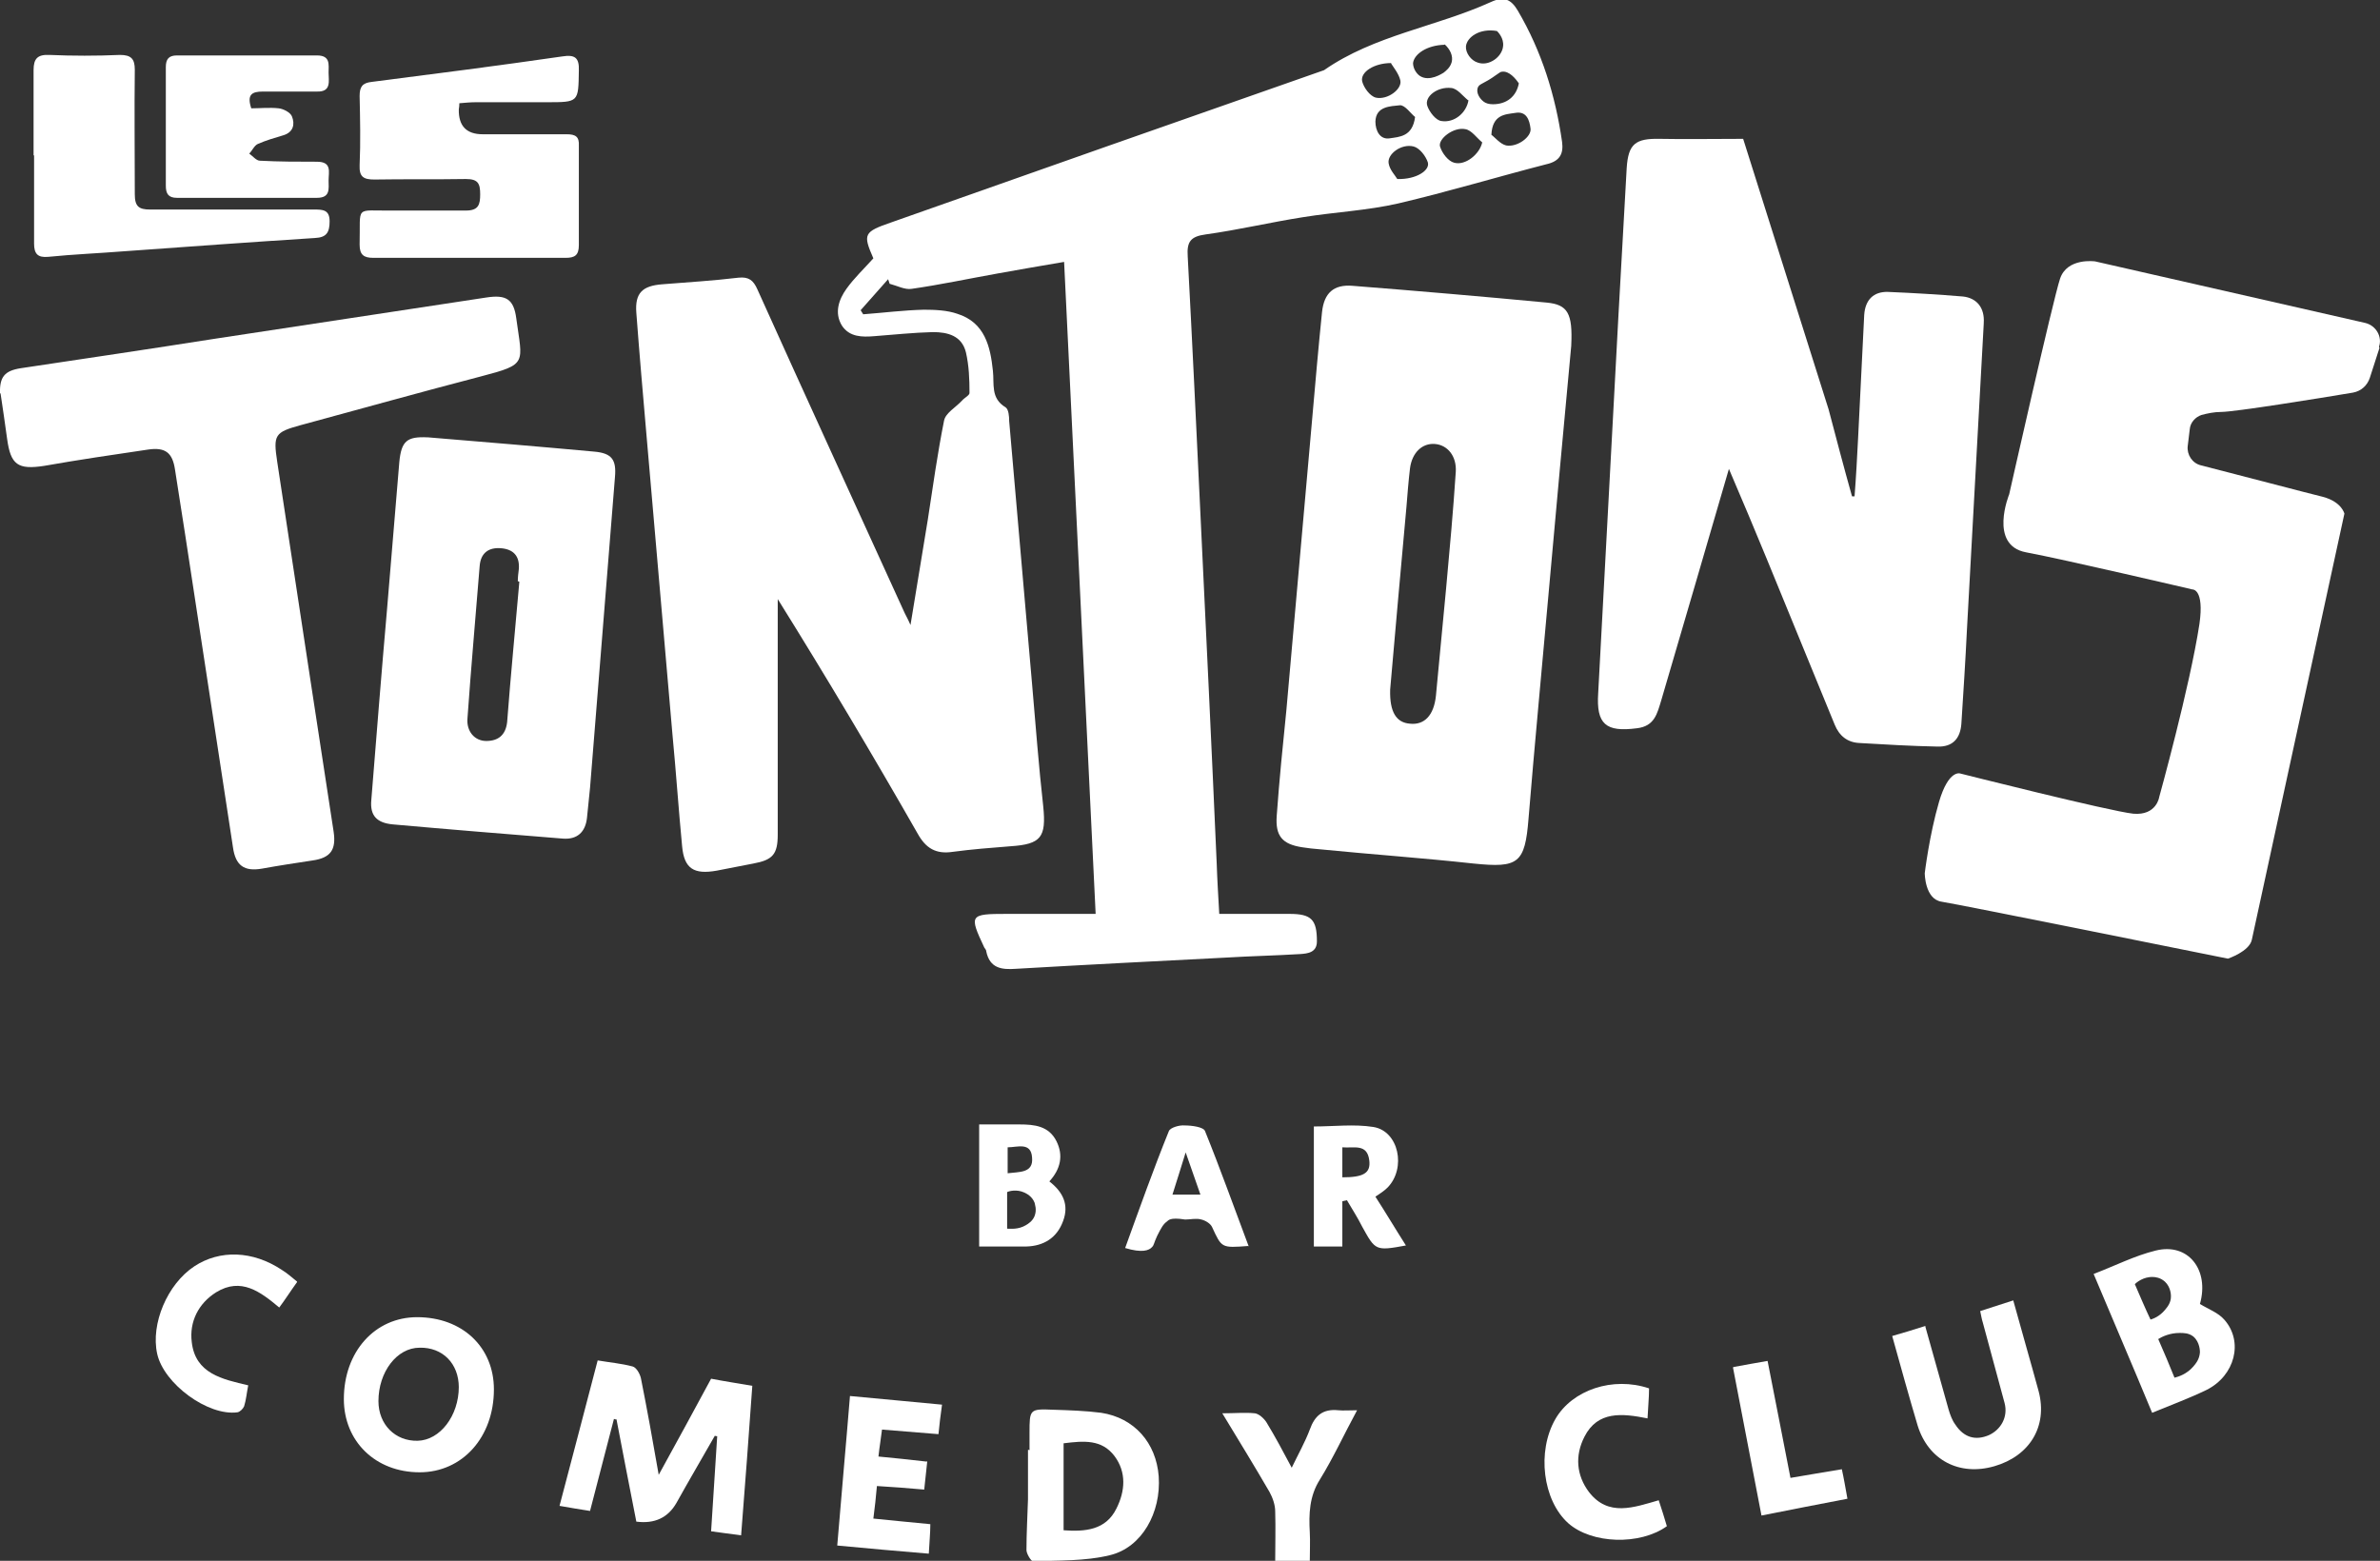
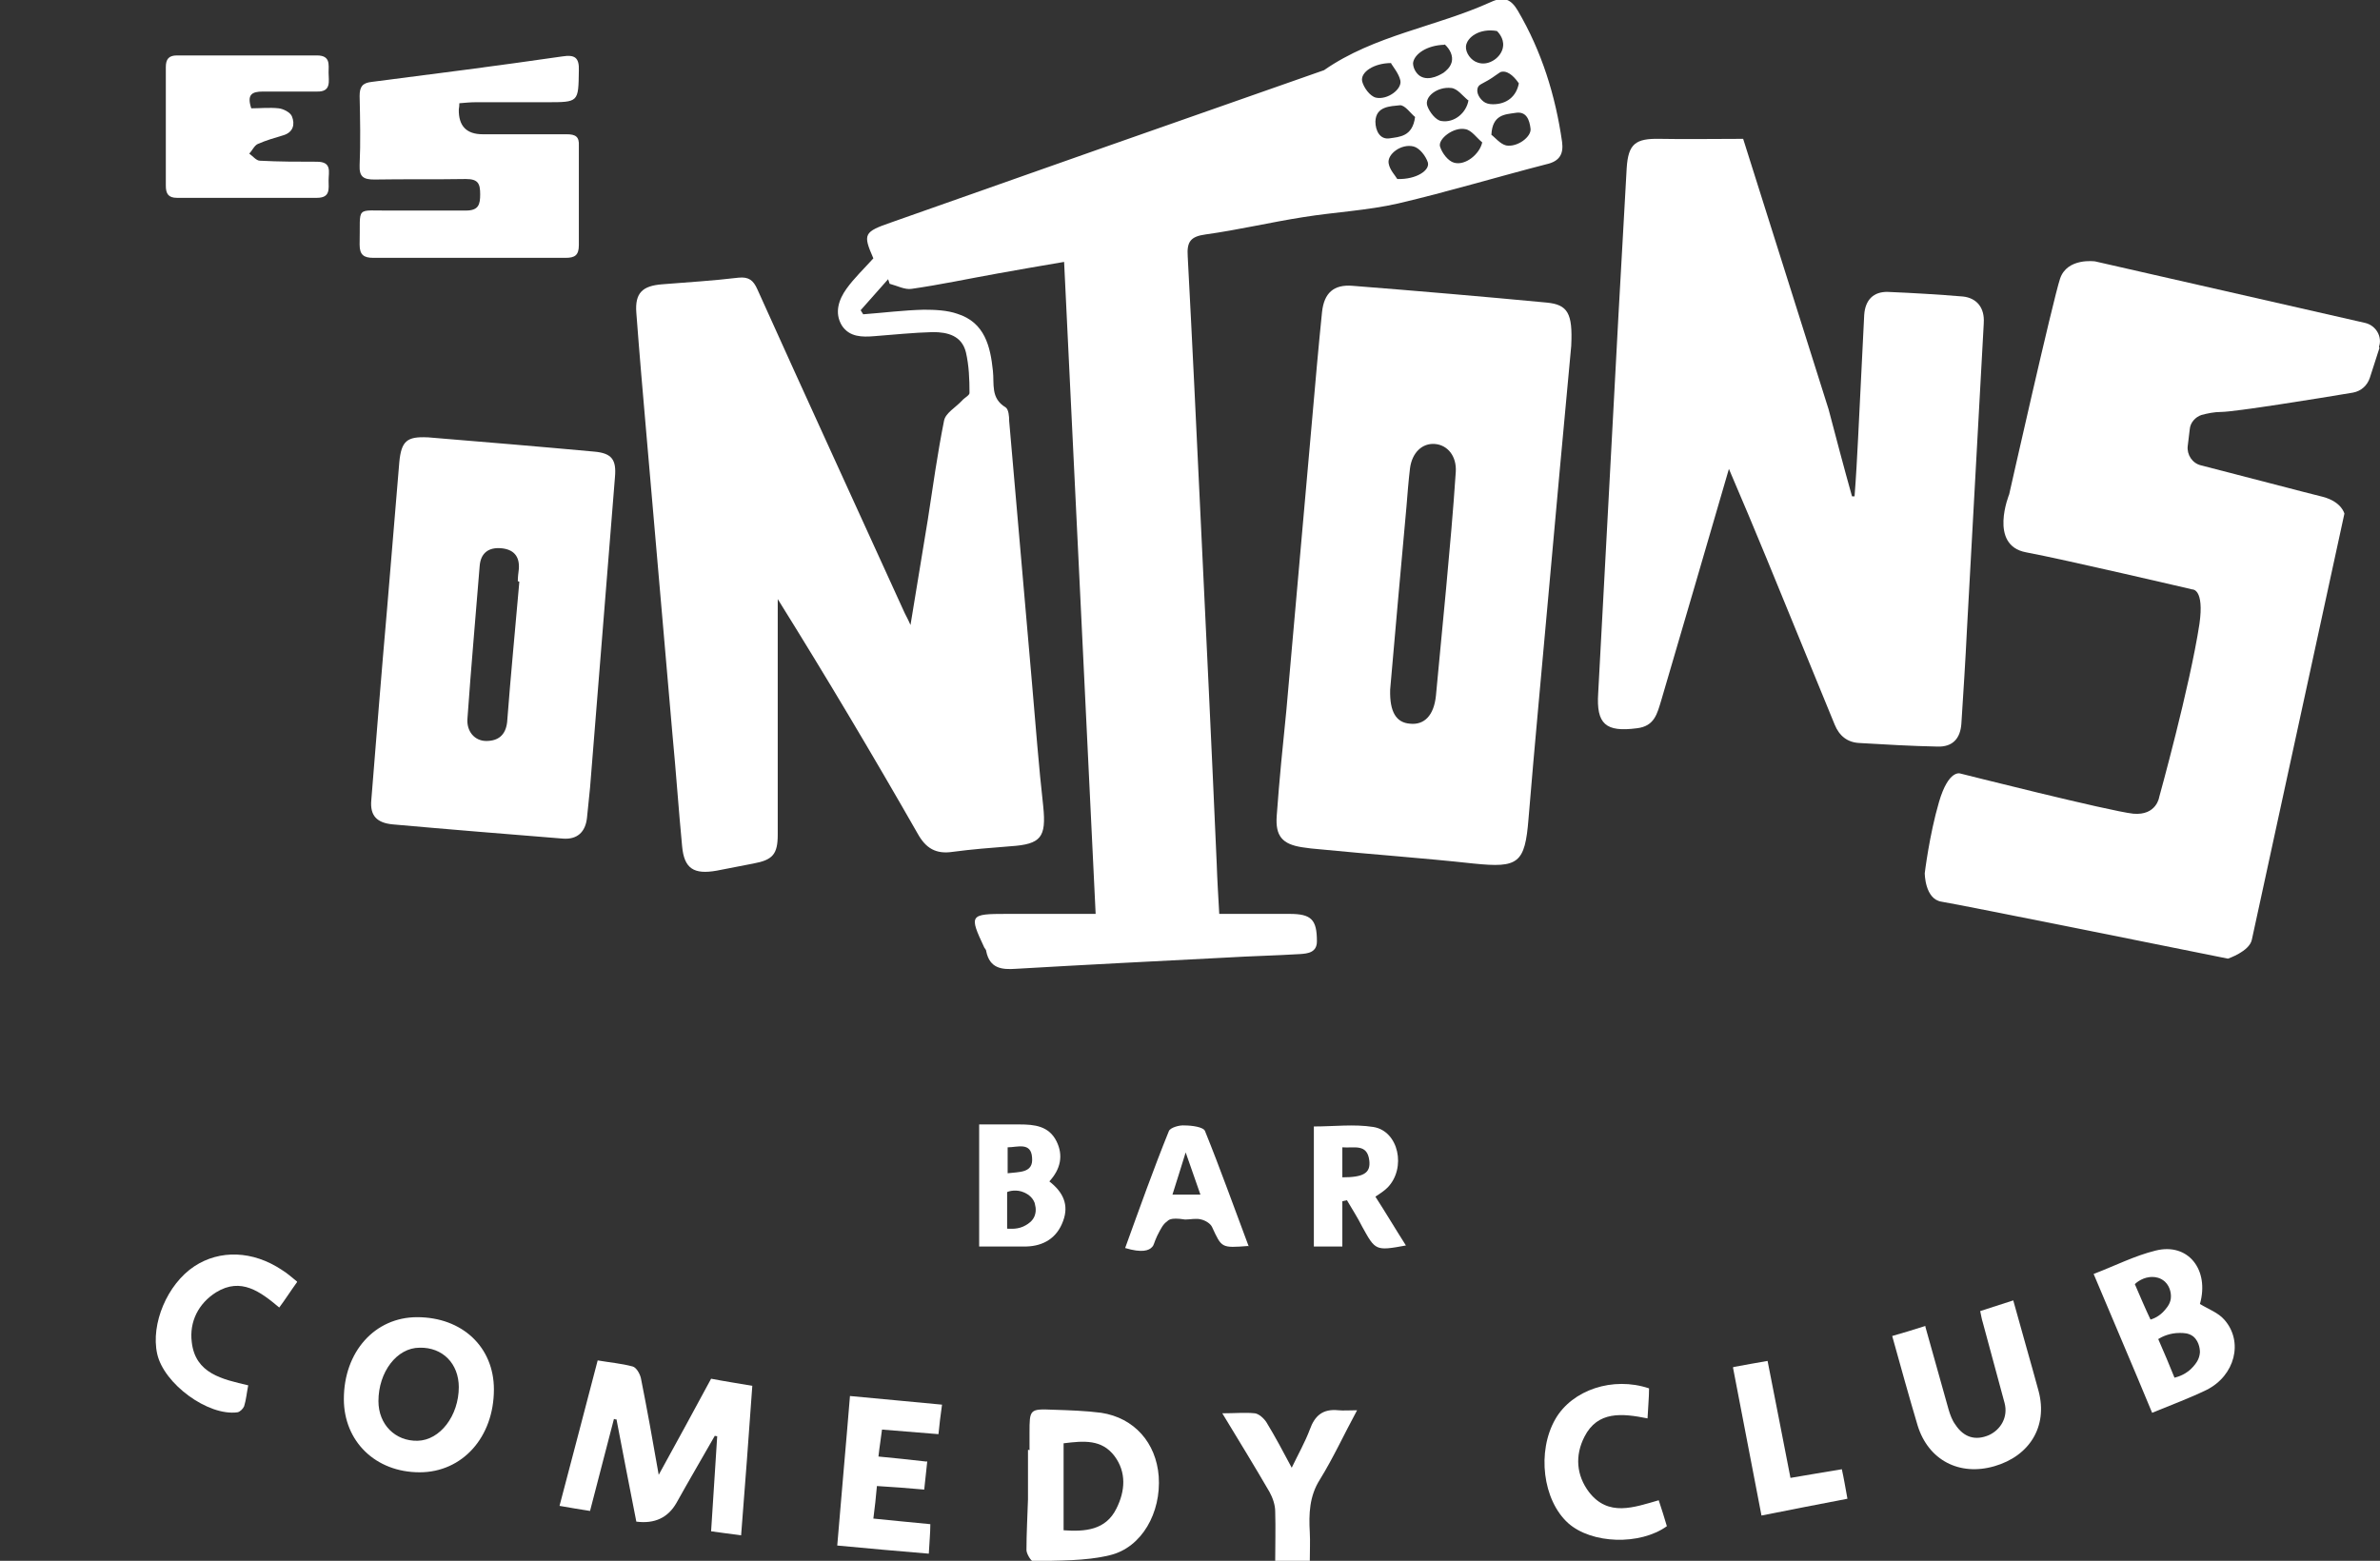
<svg xmlns="http://www.w3.org/2000/svg" id="Calque_1" version="1.1" viewBox="0 0 467.9 306.9">
  <rect x="0" y="0" width="467.9" height="306.9" fill="#333333" stroke="none" />
  <defs>
    <style>
      .st0 {
        fill: #fff;
      }
    </style>
  </defs>
  <g id="LOGO_2">
    <path class="st0" d="M215.4,179.7c-2.1-42.9-4.1-85.3-6.2-128.2-4.6.8-8.9,1.5-13.2,2.3-5.6,1-11.2,2.2-16.8,3-1.3.2-2.8-.6-4.3-1-.1-.3-.2-.6-.3-.9-1.8,2-3.6,4.1-5.4,6.1l.5.8c4-.3,7.9-.8,11.9-.9,2.2,0,4.6.1,6.6.8,5.4,1.7,6.5,6.4,7,11.2.3,2.6-.5,5.4,2.5,7.2.6.4.7,1.8.7,2.7,1.5,17.2,3,34.5,4.5,51.7.7,8,1.3,16.1,2.2,24.1.6,6-.4,7.4-6.4,7.8-3.8.3-7.7.6-11.4,1.1-3.3.5-5.3-.7-6.9-3.6-8.8-15.4-17.9-30.7-27.5-46.1,0,.9,0,1.7,0,2.6,0,14.6,0,29.2,0,43.7,0,3.9-1,5-4.8,5.7-2.4.5-4.8.9-7.2,1.4-4.5.8-6.4-.4-6.8-4.8-.7-7.3-1.2-14.7-1.9-22-1.7-19.6-3.4-39.2-5.1-58.8-.7-8-1.4-16.1-2-24.1-.3-3.9,1.2-5.3,5.1-5.6,5-.4,10-.7,15-1.3,2-.2,2.9.5,3.7,2.3,9.5,21.1,19.2,42.2,28.8,63.3.3.7.7,1.3,1.3,2.7,1.2-7.4,2.3-14,3.4-20.7,1-6.5,1.9-13,3.2-19.5.3-1.5,2.3-2.6,3.5-3.9.5-.6,1.6-1.1,1.5-1.6,0-2.6-.1-5.3-.7-7.9-.8-3.3-3.6-4-6.5-4-3.8.1-7.6.5-11.5.8-2.4.2-4.9.2-6.4-2.1-1.5-2.5-.6-5.1.9-7.2,1.5-2.1,3.5-4,5.3-6-2.1-4.8-1.9-5.2,3.6-7.1,28.3-10,56.7-20,85-29.9,9.9-6.9,22-8.5,32.8-13.4,2.6-1.2,4-.5,5.3,1.7,4.7,8,7.4,16.7,8.7,25.8.3,2.3-.4,3.8-3.1,4.4-9.7,2.5-19.3,5.4-29.1,7.7-6.1,1.4-12.5,1.7-18.7,2.7-6.4,1-12.7,2.5-19.2,3.4-2.9.4-3.7,1.4-3.5,4.3.9,16.9,1.7,33.8,2.5,50.7,1.1,22.9,2.2,45.8,3.2,68.7.1,3.1.3,6.3.5,9.9,4.6,0,9.2,0,13.8,0,4.3,0,5.4,1.1,5.4,5.4,0,2.2-1.8,2.4-3.3,2.5-4.9.3-9.8.4-14.7.7-13.7.7-27.5,1.4-41.2,2.2-2.8.2-5.1-.1-5.8-3.4,0-.3-.2-.5-.4-.8-3-6.4-2.9-6.6,4.4-6.6,5.7,0,11.4,0,17.5,0ZM273.5,12.4c-3.4,0-6.1,1.8-5.7,3.6.3,1.2,1.5,2.9,2.7,3.2,2.3.5,5.2-1.7,4.8-3.4-.3-1.3-1.3-2.5-1.8-3.3ZM291.4,28c-1.1-.9-2.1-2.4-3.3-2.6-2.3-.5-5.4,1.9-5,3.4.4,1.3,1.6,2.9,2.8,3.2,2.2.6,5-1.7,5.5-4ZM278.2,23c-.8-.6-2-2.4-3-2.3-1.9.2-4.7.2-4.8,3.2,0,1.8.9,3.6,2.8,3.3,1.9-.3,4.5-.3,5-4.2ZM274.8,35.2c3.6.1,6.4-1.7,5.9-3.3-.4-1.2-1.6-2.8-2.8-3.1-2.4-.6-5.2,1.5-4.9,3.3.2,1.3,1.3,2.4,1.7,3.1ZM288.6,19.7c-1.1-.9-2.1-2.3-3.3-2.4-2.7-.3-5.3,1.7-4.7,3.5.4,1.2,1.7,2.9,2.8,3,2.5.4,4.9-1.6,5.3-4.1ZM293.2,26.5c.7.5,1.7,1.8,2.9,2.1,2.2.4,5-1.7,4.8-3.3-.2-1.7-.8-3.5-3-3.1-2,.3-4.5.3-4.7,4.3ZM298.6,16.4c-.6-.9-1.9-2.5-3.3-2.3-.3,0-.5.2-1.1.6-2.6,1.9-3.4,1.7-3.7,2.6-.3,1,.4,2.1,1.2,2.7.4.3,1,.5,1.8.5,2.7,0,4.6-1.5,5.1-4.1ZM294.3,6.1c-3.4-.6-5.9,1.2-6.1,3-.1,1.3,1,2.8,2.3,3.2,2.2.8,4.8-1.1,5-3.2.2-1.6-1-2.8-1.2-3ZM284,8.8c-3.6.1-6,1.9-6.2,3.6,0,1,.6,2,1.3,2.5,1.9,1.3,4.5-.5,4.7-.6.5-.4,1.3-1,1.6-2.1.3-1.2-.3-2.5-1.4-3.5Z" />
    <path class="st0" d="M390,63.6c-1.1,20-2.2,40-3.3,60.1-.3,6.2-.7,12.4-1.1,18.6-.2,2.9-1.7,4.6-4.7,4.5-5.1-.1-10.2-.4-15.3-.7-2.4-.1-4-1.4-4.9-3.6-4.5-10.9-8.9-21.8-13.4-32.7-2.3-5.6-4.7-11.3-7.4-17.6-4.5,15.5-8.9,30.5-13.3,45.5-.8,2.6-1.3,5.1-4.8,5.5-6.1.8-8-.8-7.6-6.9,1.3-24.8,2.7-49.7,4-74.6.5-9.5,1.1-19,1.6-28.6.3-4.8,1.7-5.9,6.5-5.8,5.2.1,10.4,0,16.4,0l16.8,53.2c1.5,5.7,3,11.4,4.6,17.1.2,0,.3,0,.5,0,.3-3.8.5-7.6.7-11.5.4-8,.8-16.1,1.2-24.2.2-2.9,1.8-4.6,4.7-4.5,4.9.2,9.8.5,14.7.9,2.8.3,4.3,2.3,4.1,5.2Z" />
    <path class="st0" d="M308.9,68c-1.5,15.9-3,32.6-4.5,49.2-1.3,14.6-2.7,29.2-3.9,43.8-.7,8.8-2,9.7-10.8,8.8-10.1-1.1-20.1-1.8-30.2-2.8-1.2-.1-2.3-.2-3.5-.4-3.9-.6-5.3-2.2-5-6.2.5-7,1.2-13.9,1.9-20.8,1.7-19.2,3.4-38.4,5.1-57.6.6-6.9,1.2-13.7,1.9-20.6.4-3.8,2.3-5.5,6-5.2,12.7,1,25.5,2.1,38.2,3.3,4.1.4,5.1,2.1,4.8,8.4ZM273.3,135.7c-.1,4.3,1.2,6.4,3.9,6.6,2.8.3,4.7-1.6,5.1-5.5.7-7,1.3-14.1,2-21.1.7-7.6,1.4-15.3,1.9-22.9.2-3.1-1.6-5.3-4.1-5.5-2.5-.2-4.5,1.7-4.9,4.8-.3,2.5-.5,5.1-.7,7.6-1.1,12.1-2.2,24.3-3.2,35.9Z" />
-     <path class="st0" d="M0,77.4c-.1-3.3.9-4.5,4.1-5,12.7-1.9,25.5-3.8,38.2-5.8,17.8-2.7,35.6-5.4,53.3-8.1,3.9-.6,5.4.3,5.9,4.1,1.2,8.9,2.3,9-6.9,11.4-11.9,3.1-23.7,6.4-35.5,9.6-5.1,1.4-5.4,1.9-4.6,7.2,2.2,14.5,4.4,29,6.6,43.4,1.5,9.8,3,19.6,4.5,29.4.5,3.5-.6,5.1-4.2,5.6-3.3.5-6.6,1-9.9,1.6-3.5.6-5.2-.6-5.7-4.2-3.1-20.5-6.3-41-9.4-61.5-.7-4.3-1.3-8.5-2-12.8-.5-3.3-1.9-4.4-5.3-3.9-6.8,1-13.6,2-20.4,3.2-5.2.8-6.6-.2-7.3-5.3-.4-3.1-.9-6.2-1.3-9Z" />
    <path class="st0" d="M84.2,86c10.9.9,21.7,1.8,32.6,2.8,3.5.3,4.4,1.6,4.1,5-1.6,20.4-3.3,40.8-4.9,61.1-.2,2-.4,3.9-.6,5.9-.3,2.8-1.9,4.3-4.7,4.1-11.2-.9-22.3-1.8-33.5-2.8-3.1-.3-4.5-1.7-4.2-4.8,1-12.5,2-25.1,3.1-37.6.8-9.6,1.6-19.2,2.4-28.8.4-4.2,1.5-5.1,5.6-4.9ZM101.9,114.3h-.1c0-.8.1-1.6.2-2.4.2-2.6-1.1-3.9-3.5-4.1-2.4-.2-4,.9-4.2,3.5-.8,10-1.7,20-2.4,30-.2,2.5,1.4,4.4,3.7,4.4,2.3,0,3.8-1.1,4.1-3.7.7-9.2,1.6-18.4,2.4-27.6Z" />
    <path class="st0" d="M90.3,20.4c0,.7-.1.9-.1,1.1q-.1,4.9,4.7,4.9c5.5,0,11,0,16.5,0,1.8,0,2.5.5,2.4,2.3,0,6.5,0,13,0,19.5,0,2-.8,2.5-2.6,2.5-12.6,0-25.2,0-37.8,0-1.9,0-2.7-.6-2.7-2.6.2-7.9-1.1-6.6,6.4-6.7,4.8,0,9.7,0,14.5,0,2.5,0,2.8-1.2,2.8-3.2,0-2.1-.4-3-2.8-3-6,.1-12,0-18,.1-2.1,0-3-.5-2.9-2.8.2-4.5.1-9.1,0-13.6,0-1.8.5-2.6,2.4-2.8,12.5-1.6,25-3.2,37.4-5,2.5-.4,3.4.2,3.3,2.8-.1,6.2,0,6.2-6.3,6.2-4.6,0-9.3,0-13.9,0-1.1,0-2.1.1-3.3.2Z" />
-     <path class="st0" d="M6.6,30.6c0-5.6,0-11.2,0-16.8,0-2.3.8-3.1,3.1-3,4.6.2,9.2.2,13.9,0,2.2,0,2.9.8,2.9,2.9-.1,8.2,0,16.3,0,24.5,0,2.4.8,3,3,3,10.7,0,21.5,0,32.2,0,1.7,0,3.1,0,3.1,2.3,0,2.2-.6,3.2-2.9,3.3-12.5.8-24.9,1.7-37.4,2.6-5,.4-10,.6-15,1.1-2.1.2-2.8-.6-2.8-2.6,0-5.8,0-11.6,0-17.4h0Z" />
    <path class="st0" d="M49.4,21.3c1.7,0,3.6-.2,5.4,0,.9.1,2.3.8,2.6,1.6.6,1.5.3,3.1-1.7,3.7-1.7.5-3.4,1-5,1.7-.7.3-1.1,1.3-1.7,1.9.7.5,1.4,1.4,2.1,1.4,3.7.2,7.5.2,11.2.2,3,0,2.3,2,2.3,3.7,0,1.6.4,3.4-2.3,3.4-9.2,0-18.3,0-27.5,0-1.7,0-2.2-.8-2.2-2.4,0-7.8,0-15.6,0-23.3,0-1.6.6-2.3,2.2-2.3,9.2,0,18.3,0,27.5,0,2.7,0,2.3,1.8,2.3,3.4,0,1.6.6,3.8-2.3,3.7-3.5,0-7.1,0-10.6,0-2.2,0-3.2.6-2.3,3.3Z" />
    <path class="st0" d="M140.6,282.2c-2.5,4.4-5.1,8.8-7.6,13.3q-2.5,4.4-7.9,3.7c-1.3-6.6-2.6-13.3-3.9-20.1-.2,0-.3,0-.5-.1-1.5,5.9-3.1,11.8-4.7,18.1-1.9-.3-3.8-.6-6-1,2.5-9.6,5-18.9,7.5-28.6,2.3.4,4.7.6,6.9,1.2.7.2,1.4,1.4,1.6,2.3,1.2,6,2.3,12.1,3.5,19,3.7-6.7,7-12.8,10.3-18.9,2.6.5,5.2.9,8.1,1.4-.7,9.8-1.4,19.4-2.2,29.4-2.1-.3-3.9-.5-5.9-.8.4-6.3.8-12.5,1.2-18.7-.2,0-.3,0-.5-.1Z" />
    <path class="st0" d="M202.4,285c0-1.1,0-2.2,0-3.2,0-4.7,0-4.8,4.7-4.6,3.1.1,6.3.2,9.4.6,6.5,1,10.8,5.9,11.3,12.5.5,7.1-3.3,14-9.6,15.5-4.9,1.2-10.1,1-15.1,1.2-.4,0-1.3-1.5-1.3-2.2,0-3.3.2-6.7.3-10,0-3.2,0-6.5,0-9.7.1,0,.2,0,.4,0ZM209.1,300.9c4.2.3,8.3,0,10.4-4.3,1.7-3.4,2-7.1-.4-10.3-2.5-3.3-6-3-10-2.5v17.2Z" />
    <path class="st0" d="M97.1,273.2c0,9.4-6.2,16.3-14.6,16.3-8.7,0-14.9-6.1-14.9-14.4,0-9.3,6.1-16.1,14.4-16.1,8.9,0,15.1,5.9,15.1,14.2ZM90.2,272.8c0-4.7-3.2-7.9-7.7-7.8-4.5,0-8.1,4.8-8.1,10.5,0,4.6,3.3,7.9,7.7,7.8,4.4-.1,8.1-4.9,8.1-10.6Z" />
    <path class="st0" d="M423.1,277.8c-3.8-9.2-7.6-18-11.5-27.3,4.2-1.6,8.1-3.6,12.2-4.6,6.4-1.6,10.6,3.8,8.7,10.5,1.6,1,3.6,1.7,4.8,3.1,3.8,4.3,2.1,11-3.5,13.8-3.3,1.6-6.8,2.9-10.7,4.5ZM427.5,270.9c.8-.2,2.4-.7,3.7-2.2.5-.6,1.2-1.4,1.3-2.8,0-.2,0-2-1.3-3.1-.9-.7-1.9-.7-2.7-.7-1.9,0-3.4.7-4.2,1.2,1.1,2.5,2.2,5.1,3.2,7.6ZM422.7,259.5c.7-.2,1.9-.7,2.9-1.9.5-.6,1.2-1.4,1.2-2.7,0-.2,0-1.8-1.2-2.9-.9-.8-1.9-.9-2.3-.9-1.9-.1-3.3,1.1-3.6,1.4,1,2.3,2,4.7,3.1,7Z" />
    <path class="st0" d="M378.5,260.8c1.6,5.7,3.1,11.1,4.6,16.4.3,1,.7,2.1,1.3,2.9,1.7,2.6,4,3.2,6.6,2.1,2.4-1.1,3.8-3.6,3.1-6.3-1.4-5.3-2.9-10.6-4.3-15.9-.2-.6-.3-1.3-.5-2.2,2.2-.7,4.3-1.4,6.5-2.1,1.7,6.2,3.4,12,5,17.9,1.8,6.9-1.8,12.7-8.7,14.7-6.9,2-13-1.2-15.1-8-1.7-5.7-3.3-11.5-5-17.6,2.1-.6,4.1-1.2,6.6-2Z" />
    <path class="st0" d="M182.3,287.3c-.2,2-.4,3.7-.6,5.6-3.2-.3-6.1-.5-9.3-.7-.2,2.2-.4,4.2-.7,6.4,3.7.4,7.3.7,11.2,1.1,0,1.9-.2,3.6-.3,5.8-6-.5-11.7-1-18-1.6.8-9.8,1.7-19.5,2.5-29.4,6.2.6,12,1.1,18.1,1.7-.3,2.1-.5,3.8-.7,5.8-3.8-.3-7.4-.6-11.1-.9-.2,1.7-.5,3.4-.7,5.3,3.1.3,6.1.6,9.5,1Z" />
    <path class="st0" d="M324.2,273c0,1.8-.2,3.7-.3,5.9-5-1-9.8-1.5-12.4,3.6-1.9,3.7-1.6,7.6.9,10.9,3.8,4.9,8.8,3,13.7,1.6.6,1.8,1.1,3.4,1.6,5.1-5.3,3.8-14.8,3.5-19.4-.6-5-4.5-6.2-14.1-2.5-20.5,3.3-5.7,11.3-8.4,18.4-6Z" />
    <path class="st0" d="M58.4,252.1c-1.3,1.8-2.3,3.4-3.5,5-3.7-3.1-7.5-6-12.4-3-3.5,2.2-5.3,5.8-4.8,9.8.7,6.2,6,7.3,11.1,8.5-.3,1.5-.4,2.8-.8,4.1-.2.5-.8,1.1-1.3,1.2-5.8.8-14.5-5.6-15.8-11.5-1.3-5.9,2-13.7,7.3-17.2,5-3.3,11.5-3.1,17.2.7,1,.6,1.9,1.4,3,2.3Z" />
    <path class="st0" d="M192.5,221.1c3,0,5.4,0,7.9,0,3,0,5.8.3,7.3,3.3,1.4,2.8.8,5.5-1.4,7.9,2.7,2.1,3.9,4.6,2.7,7.8-1.2,3.3-3.8,4.9-7.2,5-2.9,0-5.9,0-9.3,0v-23.9ZM198,241.6c.7,0,2.2.2,3.7-.7.5-.3,1.3-.8,1.7-1.8.5-1.3,0-2.4,0-2.6-.5-1.3-1.6-1.8-2-2-1.5-.7-3-.3-3.4-.1v7.2ZM198.1,230.7c2.3-.3,5.1,0,4.8-3.1-.2-3.1-2.9-2-4.8-2v5.1Z" />
    <path class="st0" d="M258.3,245.1v-23.6c4,0,7.9-.5,11.7.1,5,.8,6.5,8.1,2.8,11.9-.7.7-1.5,1.2-2.4,1.8,2,3.1,3.9,6.3,6,9.6-6,1.1-6,1-8.6-3.7-.9-1.8-2-3.5-3-5.2l-.9.2v8.9h-5.6ZM263.9,225.6v5.9c4.1,0,5.6-.8,5.3-3.3-.4-3.4-3-2.4-5.3-2.6Z" />
    <path class="st0" d="M253.9,288.7c1.4-2.9,2.7-5.2,3.6-7.6,1-2.8,2.6-4.1,5.6-3.8,1,.1,2.1,0,3.7,0-2.6,4.8-4.7,9.4-7.3,13.6-2.1,3.3-2.2,6.8-2,10.4.1,1.8,0,3.7,0,5.7h-6.8c0-3.2.1-6.5,0-9.8,0-1.3-.5-2.7-1.1-3.8-2.9-5-5.9-9.9-9.3-15.5,2.5,0,4.5-.2,6.4,0,.8.1,1.8,1,2.3,1.8,1.7,2.8,3.2,5.6,5,9Z" />
    <path class="st0" d="M245.4,245c-5.3.4-5.2.4-7.1-3.7-.3-.7-1.3-1.3-2.1-1.5-1-.3-2.2,0-3.2,0-3.1-.5-3.3.2-3.6.4-.7.5-1.1,1.2-1.9,2.8-.7,1.5-.6,1.8-1,2.2-.6.7-2,1.2-5.3.2,2.9-8,5.6-15.6,8.6-23,.3-.7,2.1-1.2,3.1-1.1,1.4,0,3.7.3,4,1.1,3,7.4,5.7,15,8.6,22.7ZM236,234.9c-.9-2.6-1.8-5.1-2.9-8.3-1,3.3-1.8,5.7-2.6,8.3h5.6Z" />
    <path class="st0" d="M340.8,268.8c2.6-.5,4.5-.8,6.7-1.2,1.5,7.7,3,15.2,4.5,23,3.4-.6,6.6-1.1,10.1-1.7.4,1.8.7,3.6,1.1,5.8-5.6,1.1-11,2.1-16.9,3.3-1.9-9.8-3.7-19.3-5.6-29.1Z" />
    <path class="st0" d="M467.7,68.2c.7-2-.6-4.2-2.7-4.7l-53.1-12.1s-5.5-.8-6.9,3.4c-1.4,4.2-10,42.4-10,42.4,0,0-4.1,10,3.3,11.4,7.5,1.4,32.7,7.3,32.7,7.3,0,0,2.4-.2,1.4,6.8-1.9,12.4-7.9,34-7.9,34,0,0-.5,3.7-5.1,3.3-4.7-.5-34-7.9-34-7.9,0,0-2.3-.9-4.2,5.6-1.9,6.5-2.8,14-2.8,14,0,0,0,5.1,3.3,5.6,3.3.5,56.3,11.2,56.3,11.2,0,0,4.2-1.4,4.7-3.7.5-2.3,18.2-83.8,18.2-83.8,0,0-.5-2.3-4.2-3.3-2.9-.7-17.7-4.6-24-6.2-1.7-.4-2.8-2.1-2.6-3.8l.4-3.3c.1-1.3,1.1-2.4,2.3-2.8,1.1-.3,2.5-.6,3.9-.6,2.6,0,19.4-2.7,25.9-3.8,1.6-.3,2.8-1.4,3.3-2.9l1.9-5.9Z" />
  </g>
</svg>